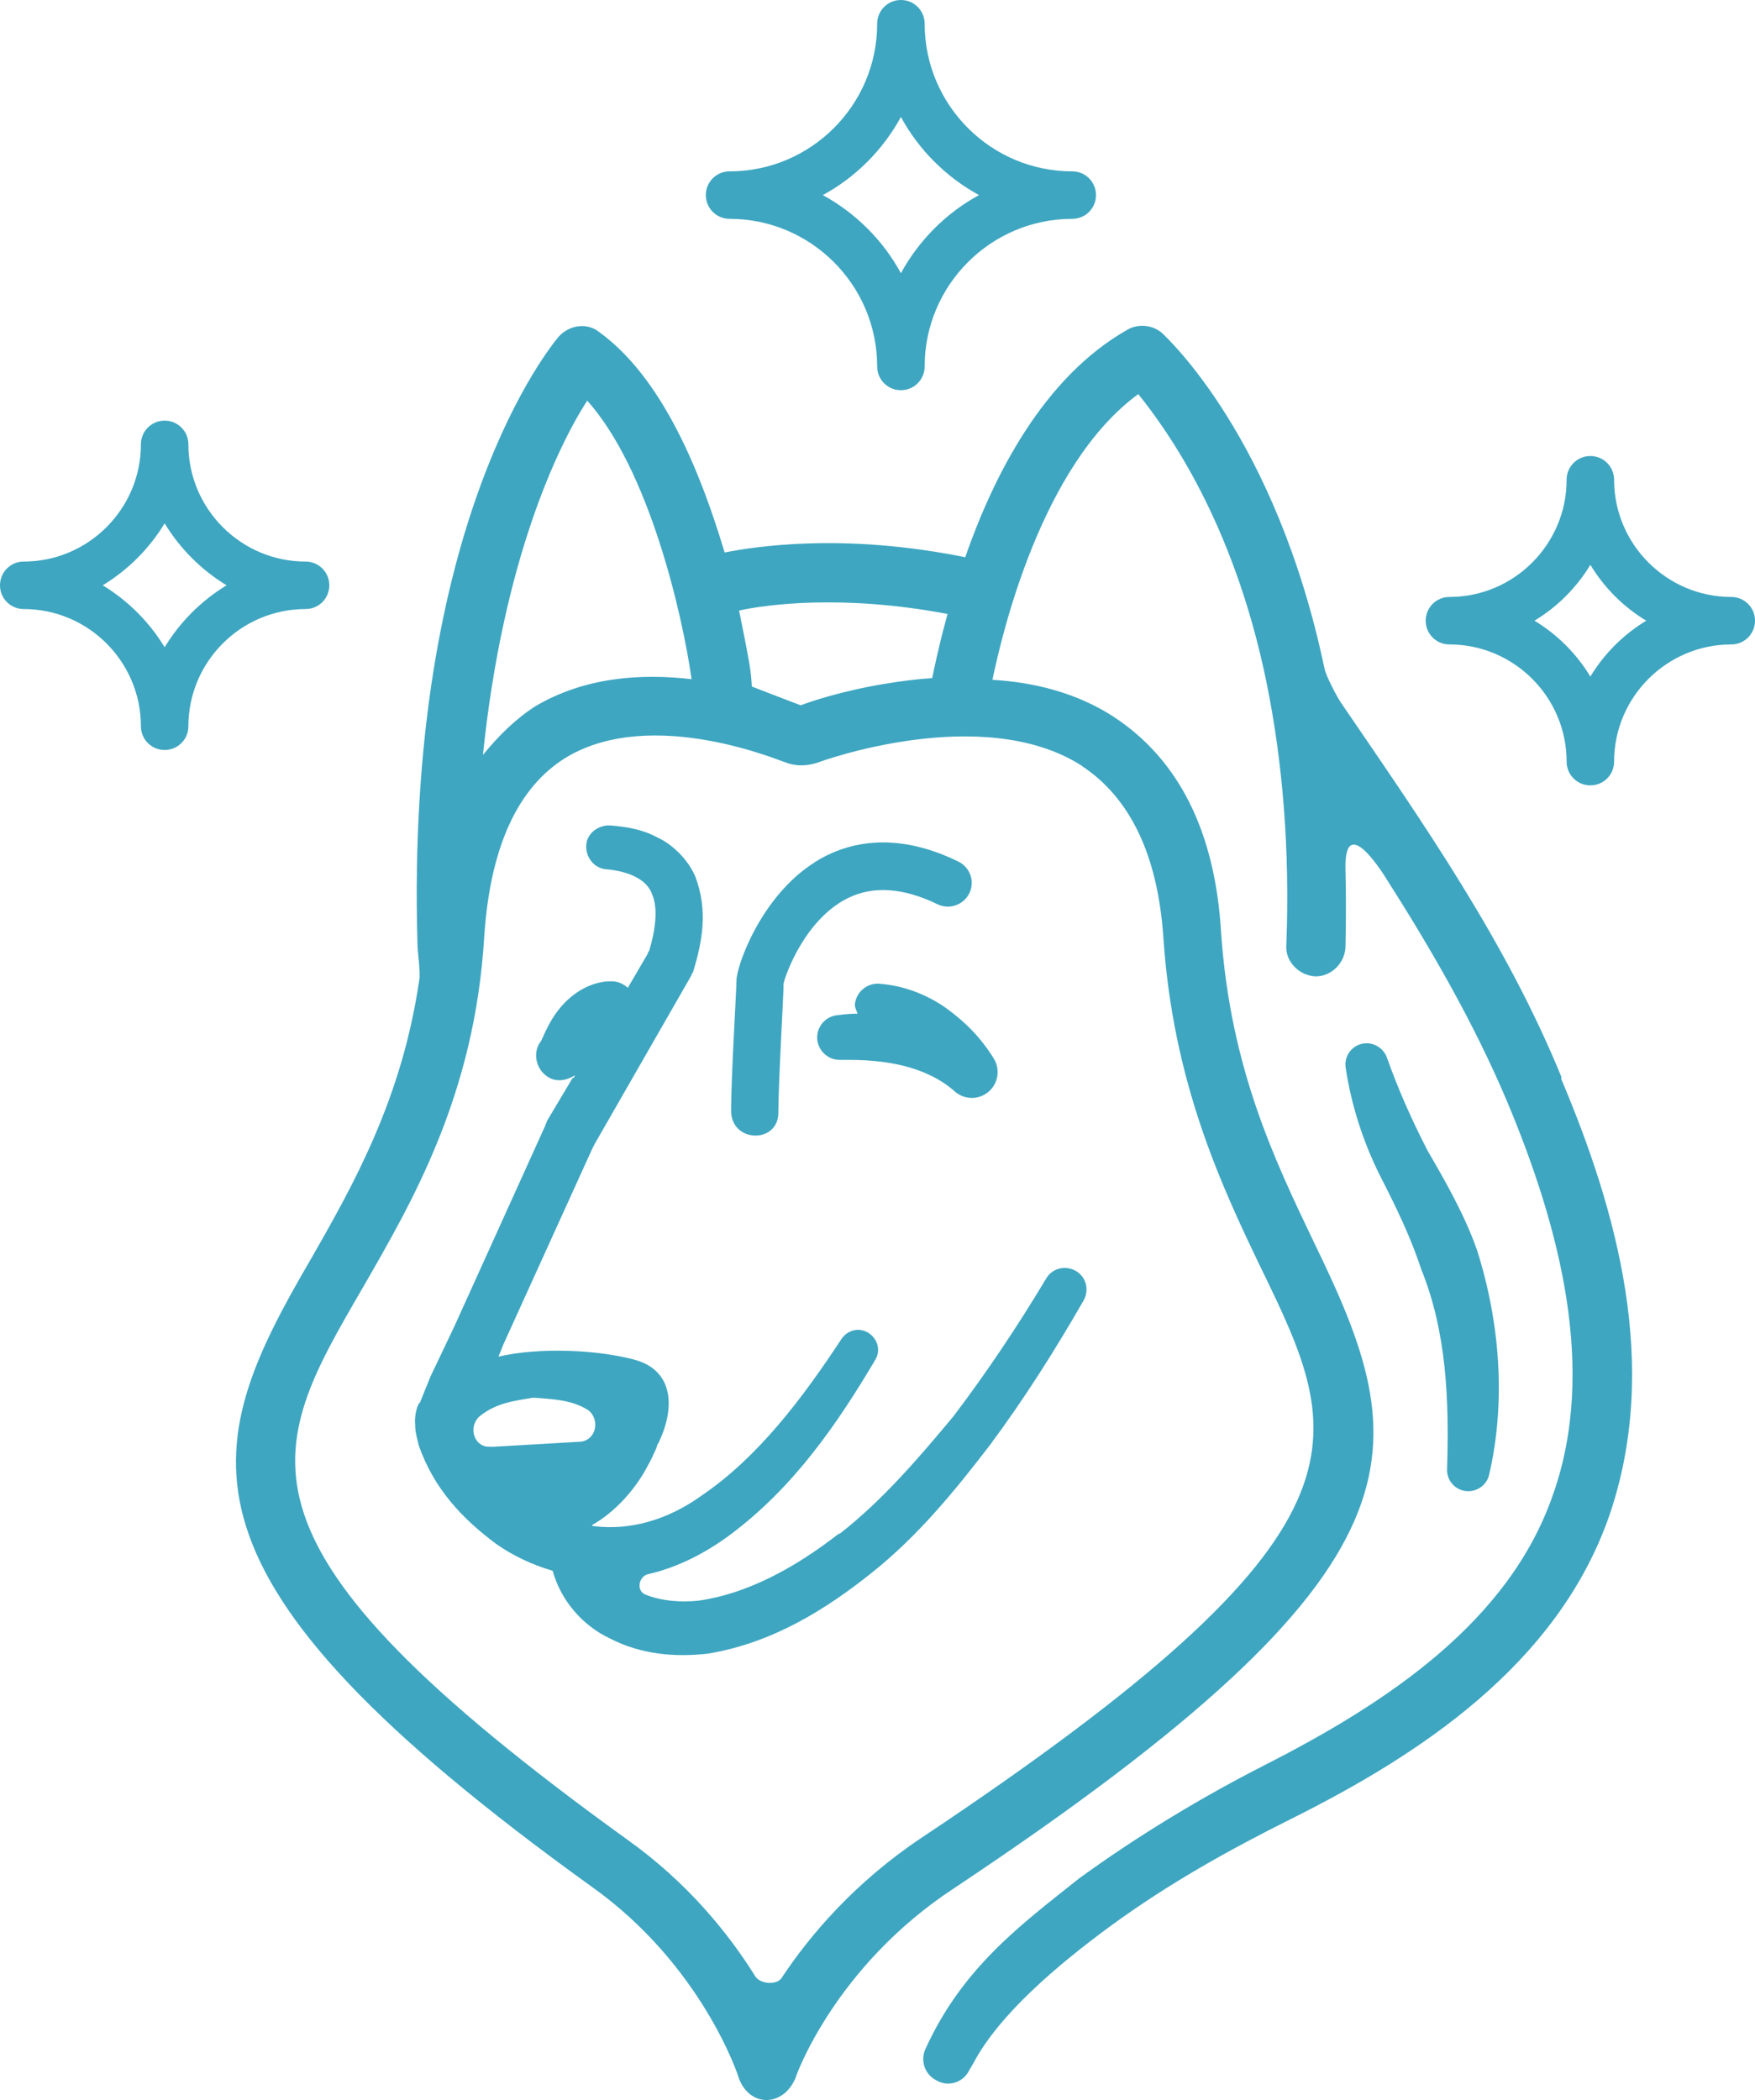
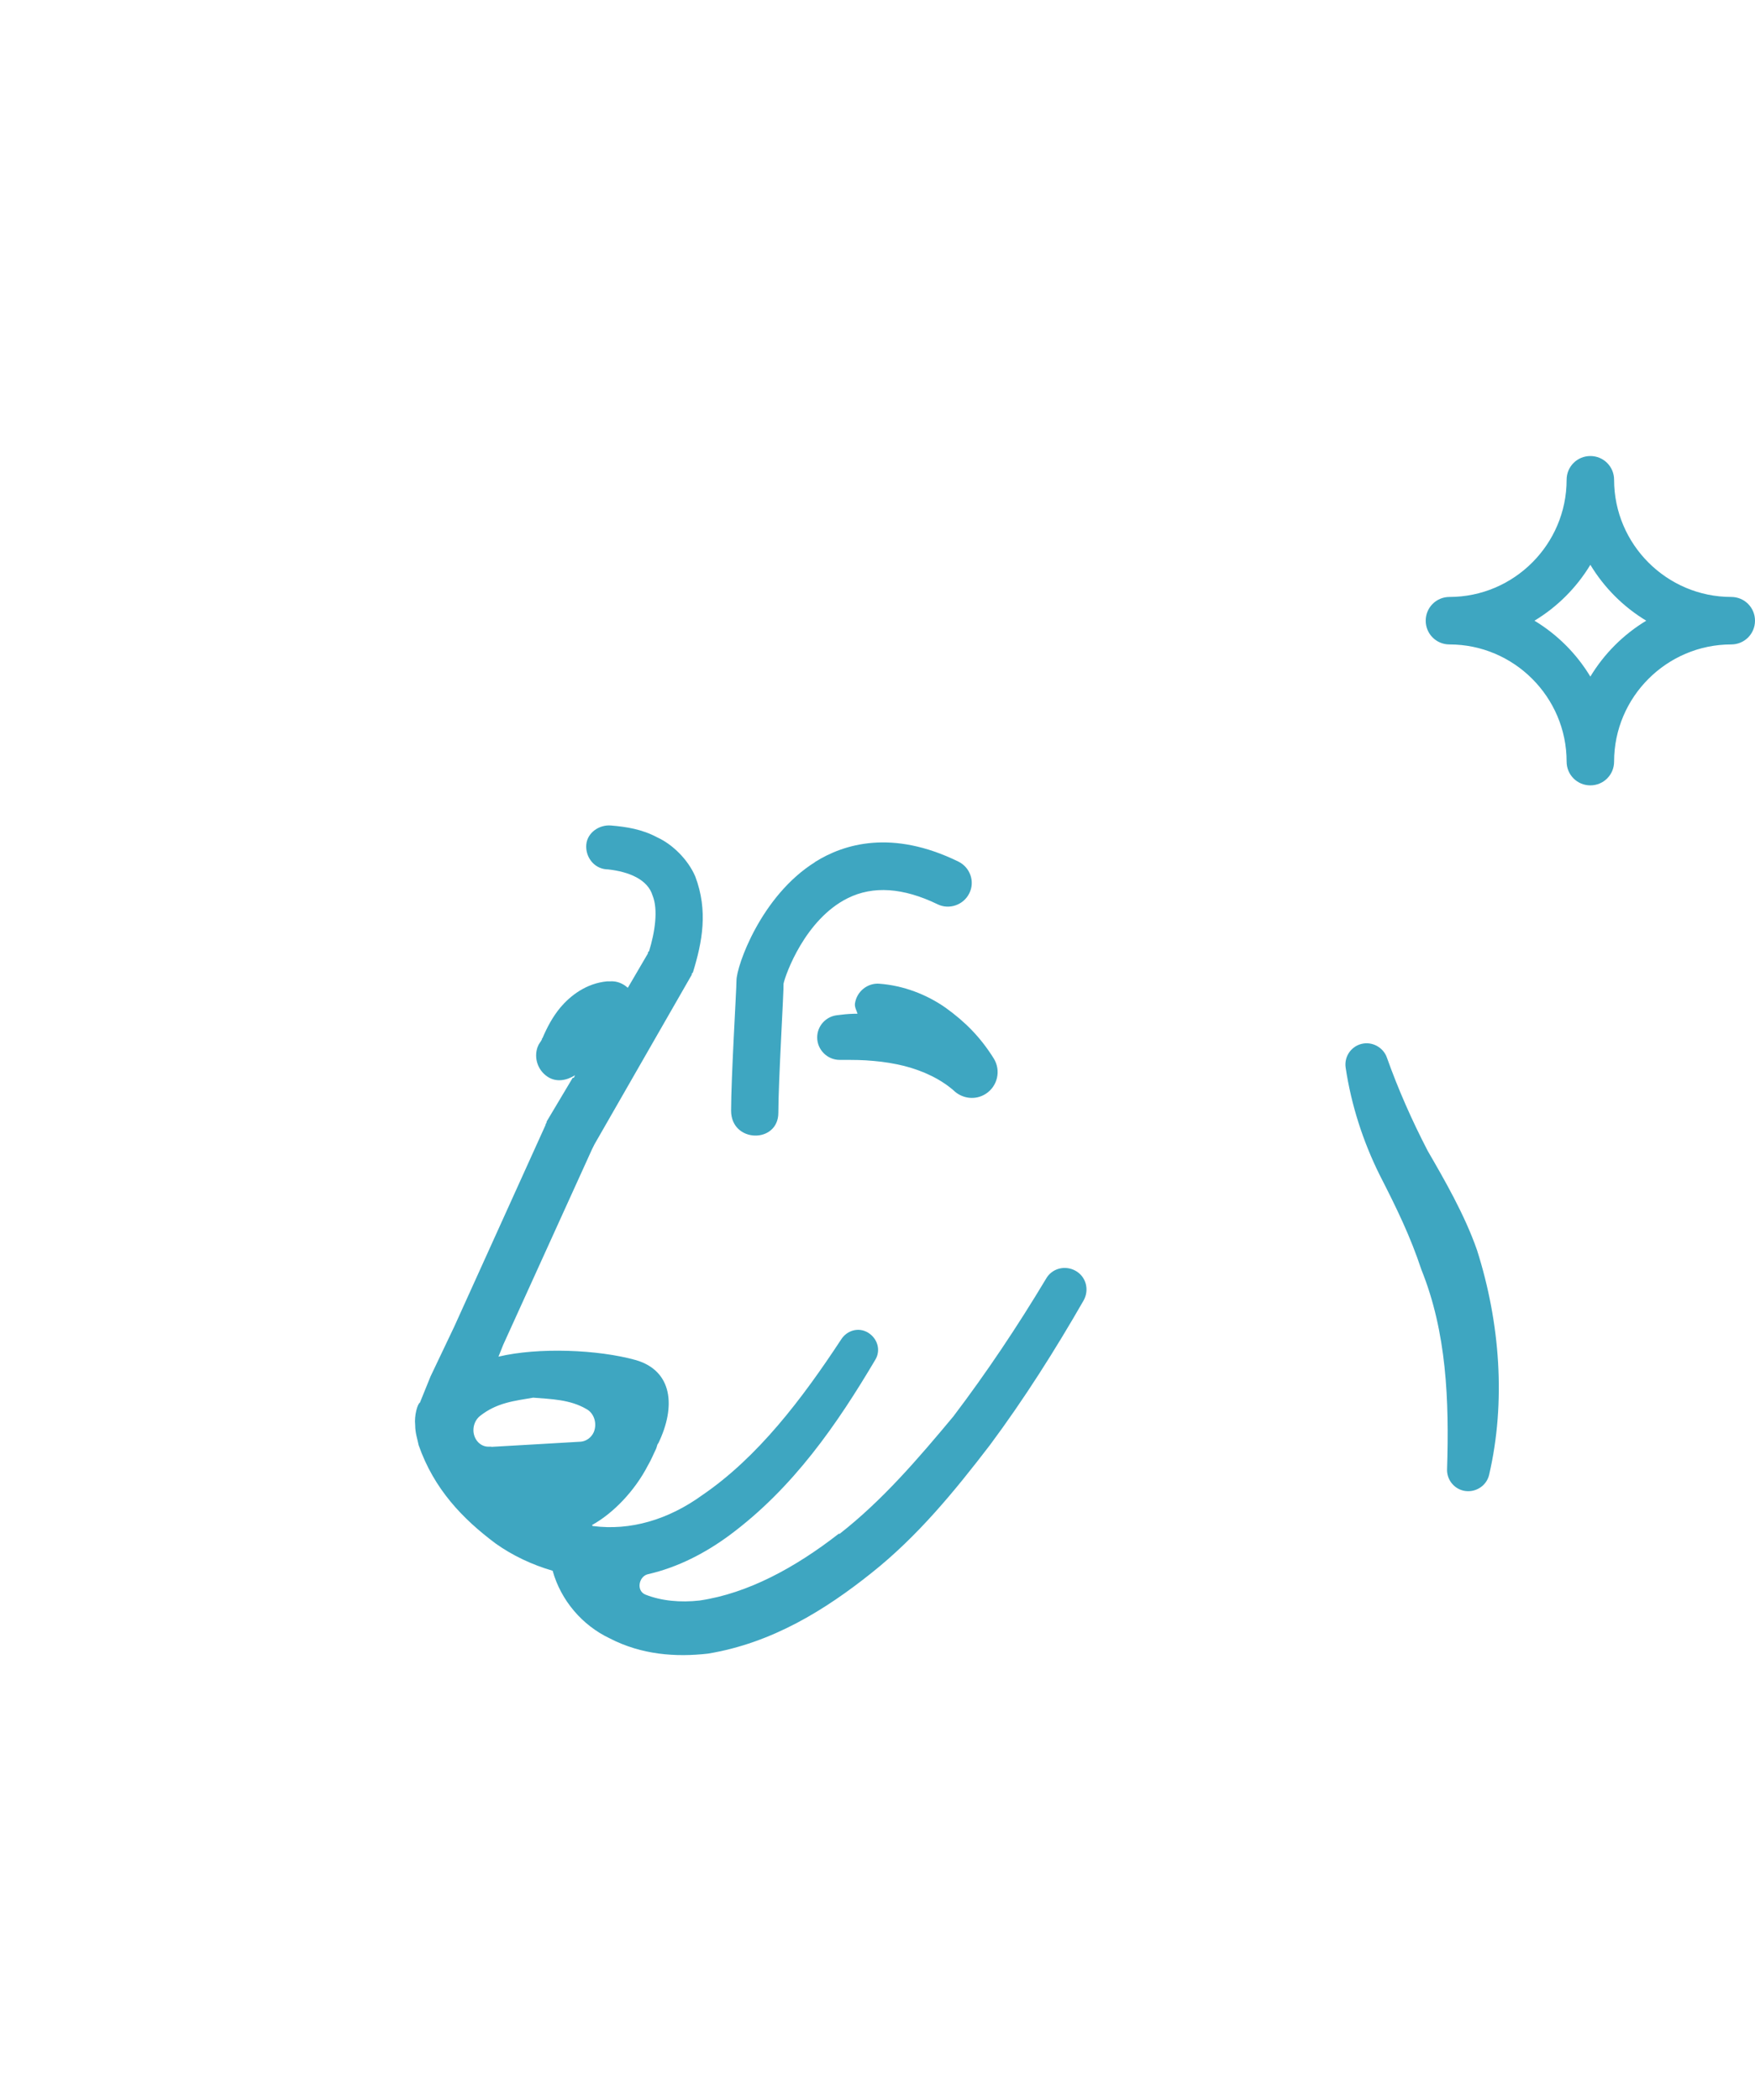
<svg xmlns="http://www.w3.org/2000/svg" id="Layer_2" viewBox="0 0 81.33 97.31">
  <defs>
    <style>.cls-1{fill:#3ea6c1;}</style>
  </defs>
  <g id="Layer_1-2">
    <path class="cls-1" d="m37.78,39.94c-2.52,1.57-3.65,4.83-3.65,5.49,0,.41-.25,4.52-.25,6.03s2.19,1.54,2.19.1.26-5.73.24-5.98c.09-.43,1-2.98,2.97-3.96,1.18-.59,2.58-.49,4.17.28.53.26,1.2.04,1.47-.51.27-.54.04-1.2-.51-1.47-3.07-1.5-5.3-.82-6.64.02h0Z" />
    <path class="cls-1" d="m38.85,71.08c-1.98,1.54-4.18,2.75-6.43,3.08-.88.1-1.76.02-2.5-.27-.46-.18-.31-.86.11-.95,1.4-.32,2.67-.99,3.77-1.8,2.97-2.2,5-5.16,6.76-8.13.27-.44.11-.99-.33-1.26-.44-.27-.99-.11-1.26.33-1.81,2.75-3.85,5.44-6.43,7.2-1.59,1.15-3.35,1.65-5.05,1.43-.03,0-.05-.02-.05-.05.99-.55,1.98-1.59,2.58-2.75.16-.27.27-.55.38-.77.05-.11.05-.22.11-.27.82-1.7.66-3.35-1.04-3.85-1.76-.49-4.51-.6-6.37-.16l.22-.55,4.12-9.07.11-.22,4.51-7.86v-.05l.05-.05c.44-1.43.71-2.86.11-4.45-.33-.77-1.04-1.48-1.76-1.81-.71-.38-1.43-.49-2.14-.55-.55-.05-1.1.33-1.15.88s.33,1.1.93,1.15h.05c1.04.11,1.87.49,2.09,1.21.27.66.11,1.7-.16,2.58l-.05.05v.05l-.93,1.59h-.02c-.21-.19-.49-.31-.8-.29h-.14c-.98.09-1.71.67-2.17,1.21-.37.45-.61.91-.83,1.42-.01.02-.03.03-.04.04h.02c-.05.13-.15.21-.19.34l-.02.04c-.17.49,0,1.05.45,1.36.41.28.89.19,1.29-.06l-.06.12h-.05l-1.21,2.03v.05s-.05.05-.05.11l-4.23,9.34-1.1,2.31-.49,1.21c-.11.05-.27.6-.22,1.04,0,.38.11.66.16.93.71,2.03,2.03,3.41,3.57,4.56.77.55,1.7.99,2.64,1.26.38,1.37,1.37,2.53,2.64,3.13,1.48.77,3.08.88,4.56.71,2.97-.49,5.44-2.03,7.58-3.74,2.14-1.7,3.85-3.79,5.49-5.93,1.59-2.14,3.02-4.4,4.34-6.7.27-.49.11-1.1-.38-1.37s-1.1-.11-1.37.38c-1.32,2.2-2.75,4.34-4.29,6.37-1.65,1.98-3.3,3.9-5.27,5.44h-.06Zm-16.08-4.05h-.09c-.39.03-.72-.3-.74-.73-.01-.28.11-.53.29-.68.8-.64,1.63-.71,2.48-.86.84.07,1.7.08,2.47.53.35.19.5.66.34,1.06-.11.26-.36.43-.6.45-1.45.09-2.82.16-4.15.24h0Z" />
    <path class="cls-1" d="m40.75,45.58c-.55-.04-1.05.36-1.13.92-.02.17.07.31.12.47-.28,0-.54.02-.69.04l-.26.03c-.52.06-.92.5-.92,1.03,0,.57.47,1.04,1.04,1.04.75,0,1.06,0,1.59.05.48.04.95.12,1.4.23.9.23,1.71.62,2.32,1.16l.02.02c.39.34.97.41,1.43.12.56-.35.73-1.09.38-1.65-.62-.99-1.32-1.69-2.22-2.34-.88-.62-1.97-1.04-3.09-1.12h0Z" />
-     <path class="cls-1" d="m72.37,49.93c-2.58-6.32-6.43-11.81-10.22-17.36-.16-.22-.71-1.26-.77-1.59-2.25-10.71-7.31-15.33-7.53-15.55-.44-.38-1.1-.44-1.59-.16-3.9,2.2-6.21,6.76-7.53,10.55-5.66-1.15-9.78-.49-11.15-.22-1.1-3.68-2.86-8.08-5.82-10.22-.55-.44-1.37-.33-1.87.22-.27.33-7.14,8.46-6.54,28.24,0,.22.14,1.21.08,1.56-.8,5.48-3.01,9.43-5.03,12.95-5.16,8.85-7.14,14.56,13.02,29.07,5.11,3.63,6.81,8.79,6.81,8.85.51,1.4,2.08,1.36,2.64,0,0-.05,1.81-5.16,7.36-8.79,22.53-15,21.32-20.33,16.65-29.94-1.81-3.79-3.85-8.02-4.29-14.29-.27-4.73-1.98-8.08-5-10.05-1.7-1.1-3.68-1.59-5.6-1.7.44-2.09,2.25-9.94,6.76-13.24,1.32,1.65,4.4,5.88,5.93,13.3.77,3.74,1.1,7.86.93,12.25-.05.71.55,1.37,1.32,1.43h.05c.71,0,1.32-.6,1.37-1.32.03-1.28.03-2.5,0-3.7-.03-2.18,1.22-.57,1.86.44,2.13,3.34,4.1,6.76,5.62,10.35,2.47,5.88,4.18,12.47,2.14,18.24-2.03,5.88-7.64,9.62-13.35,12.53-2.91,1.48-5.93,3.3-8.63,5.27-2.69,2.14-5.38,4.12-7.09,7.86-.27.55-.05,1.21.49,1.48.55.33,1.26.11,1.54-.49l.16-.27c1.21-2.31,3.96-4.62,6.43-6.43,2.64-1.92,5.38-3.46,8.35-4.94,5.82-2.91,12.31-7.09,14.72-14.07,2.36-6.92.33-14.12-2.25-20.22l.03-.04Zm-28.46-21.48c-.16.59-.3,1.12-.4,1.57-.18.75-.28,1.26-.31,1.4-.77.05-1.5.15-2.17.26-2.02.33-3.51.84-3.92,1-.44-.16-2.27-.87-2.27-.87,0-.07-.03-.59-.11-1.04-.1-.59-.27-1.46-.48-2.48,1.21-.27,4.78-.77,9.67.16h0Zm-16.7-9.89c2.86,3.19,4.4,9.83,4.84,12.91-2.31-.27-4.94-.11-7.25,1.26-.93.6-1.7,1.37-2.42,2.25.93-9.01,3.46-14.29,4.84-16.43h-.01Zm22.91,16.92c2.25,1.48,3.52,4.12,3.79,7.91.44,6.76,2.69,11.54,4.51,15.33,3.9,8.02,5.82,12.09-15.71,26.43-3.09,2.06-5.19,4.53-6.49,6.5-.22.34-.99.29-1.22-.08-1.22-1.95-3.11-4.33-5.97-6.36-19.12-13.79-16.65-17.91-12.25-25.49,2.31-4.01,5.22-8.96,5.66-16.32.27-4.12,1.54-6.92,3.79-8.3,4.01-2.42,10.05.22,10.16.22.77.32,1.54,0,1.54,0,0,0,7.58-2.8,12.2.16h-.01Z" />
-     <path class="cls-1" d="m15.26,27.12c0-.61-.49-1.1-1.1-1.1-2.99,0-5.43-2.44-5.43-5.43,0-.61-.49-1.1-1.1-1.1s-1.1.49-1.1,1.1c0,2.99-2.44,5.43-5.43,5.43-.61,0-1.1.49-1.1,1.1s.49,1.1,1.1,1.1c2.99,0,5.43,2.44,5.43,5.43,0,.61.49,1.1,1.1,1.1s1.1-.49,1.1-1.1c0-2.99,2.44-5.43,5.43-5.43.61,0,1.1-.49,1.1-1.1Zm-7.63,2.87c-.71-1.17-1.7-2.16-2.87-2.87,1.17-.71,2.16-1.7,2.87-2.87.71,1.17,1.7,2.16,2.87,2.87-1.17.71-2.16,1.7-2.87,2.87Z" />
-     <path class="cls-1" d="m33.81,10.14c3.77,0,6.84,3.07,6.84,6.84,0,.61.49,1.1,1.1,1.1s1.1-.49,1.1-1.1c0-3.77,3.07-6.84,6.84-6.84.61,0,1.1-.49,1.1-1.1s-.49-1.1-1.1-1.1c-3.77,0-6.84-3.07-6.84-6.84,0-.61-.49-1.1-1.1-1.1s-1.1.49-1.1,1.1c0,3.77-3.07,6.84-6.84,6.84-.61,0-1.1.49-1.1,1.1s.49,1.1,1.1,1.1Zm7.94-4.72c.83,1.53,2.1,2.79,3.62,3.62-1.53.83-2.79,2.1-3.62,3.62-.83-1.53-2.1-2.79-3.62-3.62,1.53-.83,2.79-2.1,3.62-3.62Z" />
    <path class="cls-1" d="m80.23,27.66c-2.99,0-5.43-2.44-5.43-5.43,0-.61-.49-1.1-1.1-1.1s-1.1.49-1.1,1.1c0,2.99-2.44,5.43-5.43,5.43-.61,0-1.1.49-1.1,1.1s.49,1.1,1.1,1.1c2.99,0,5.43,2.44,5.43,5.43,0,.61.49,1.1,1.1,1.1s1.1-.49,1.1-1.1c0-2.99,2.44-5.43,5.43-5.43.61,0,1.1-.49,1.1-1.1s-.49-1.1-1.1-1.1Zm-6.53,3.69c-.64-1.06-1.53-1.95-2.59-2.59,1.06-.64,1.95-1.53,2.59-2.59.64,1.06,1.53,1.95,2.59,2.59-1.06.64-1.95,1.53-2.59,2.59Z" />
    <path class="cls-1" d="m67.06,68.07c.1-3.2-.02-6.34-1.19-9.24-.5-1.51-1.12-2.8-1.93-4.38-.78-1.57-1.32-3.25-1.58-4.98-.08-.54.29-1.04.83-1.12.47-.07.93.22,1.08.65.53,1.49,1.17,2.93,1.89,4.32.77,1.33,1.72,2.97,2.29,4.61,1.07,3.37,1.34,7.04.56,10.4-.12.53-.66.86-1.19.74-.47-.11-.78-.54-.76-1Z" />
  </g>
</svg>